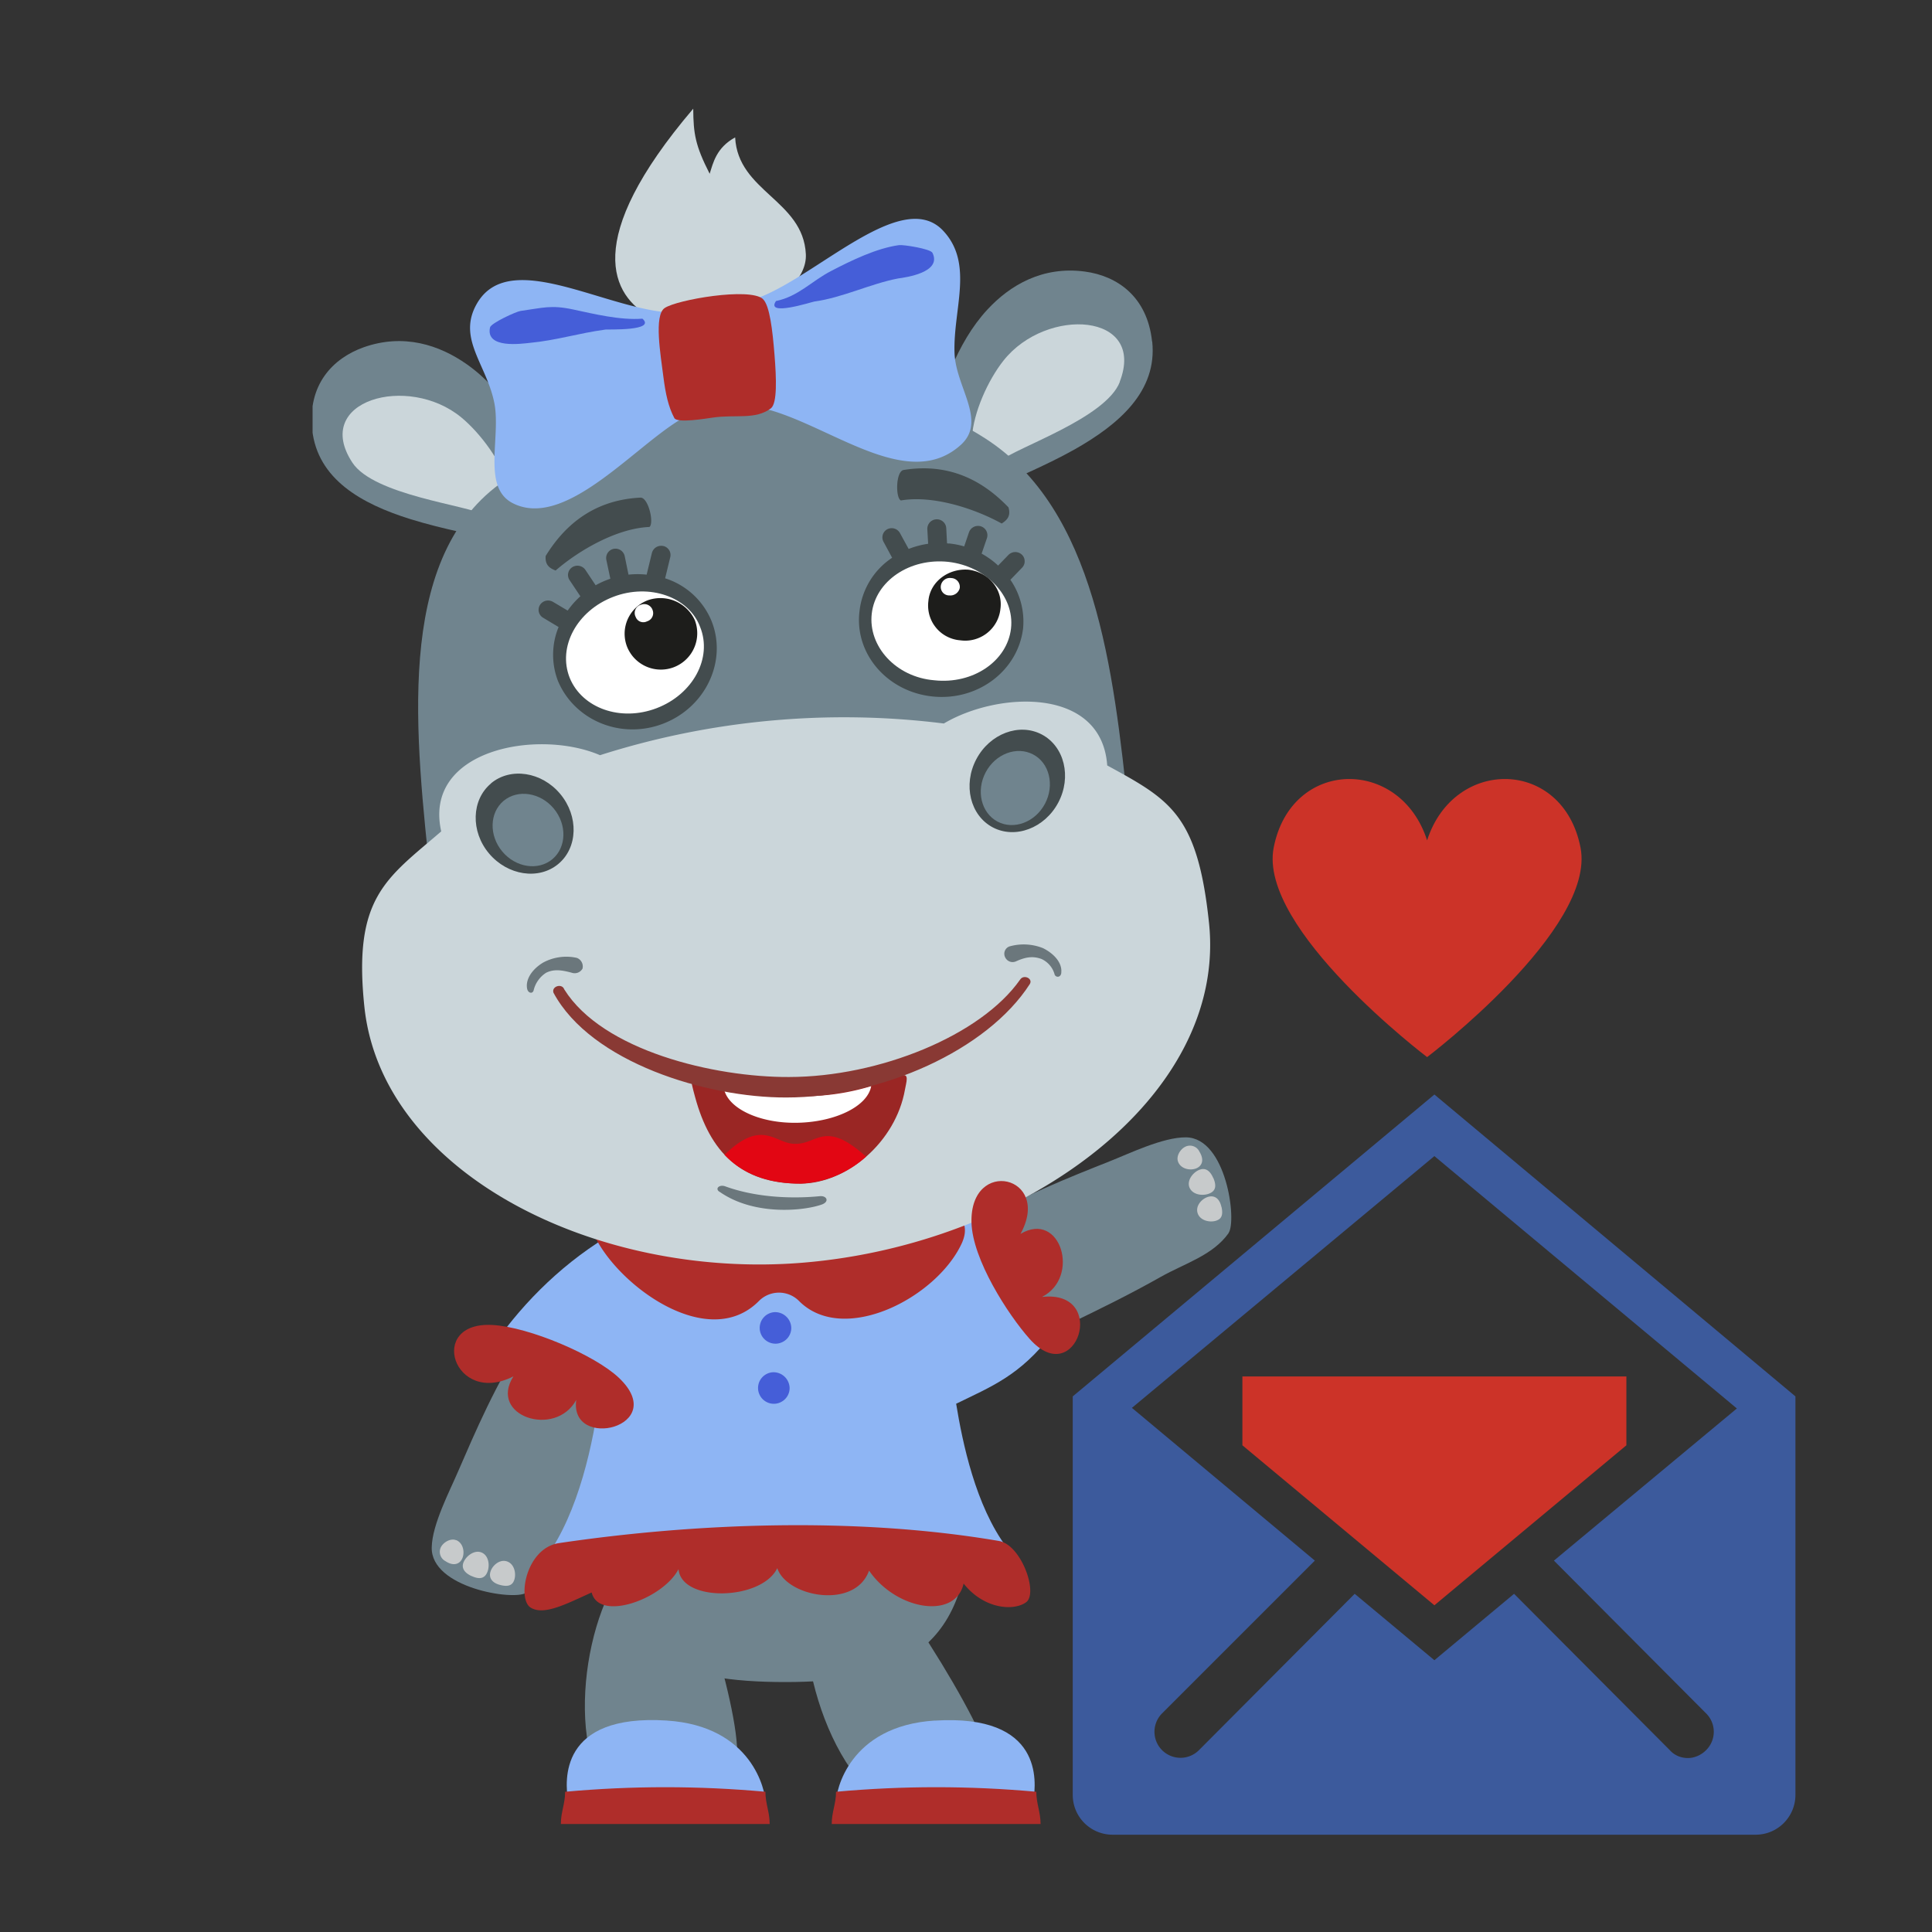
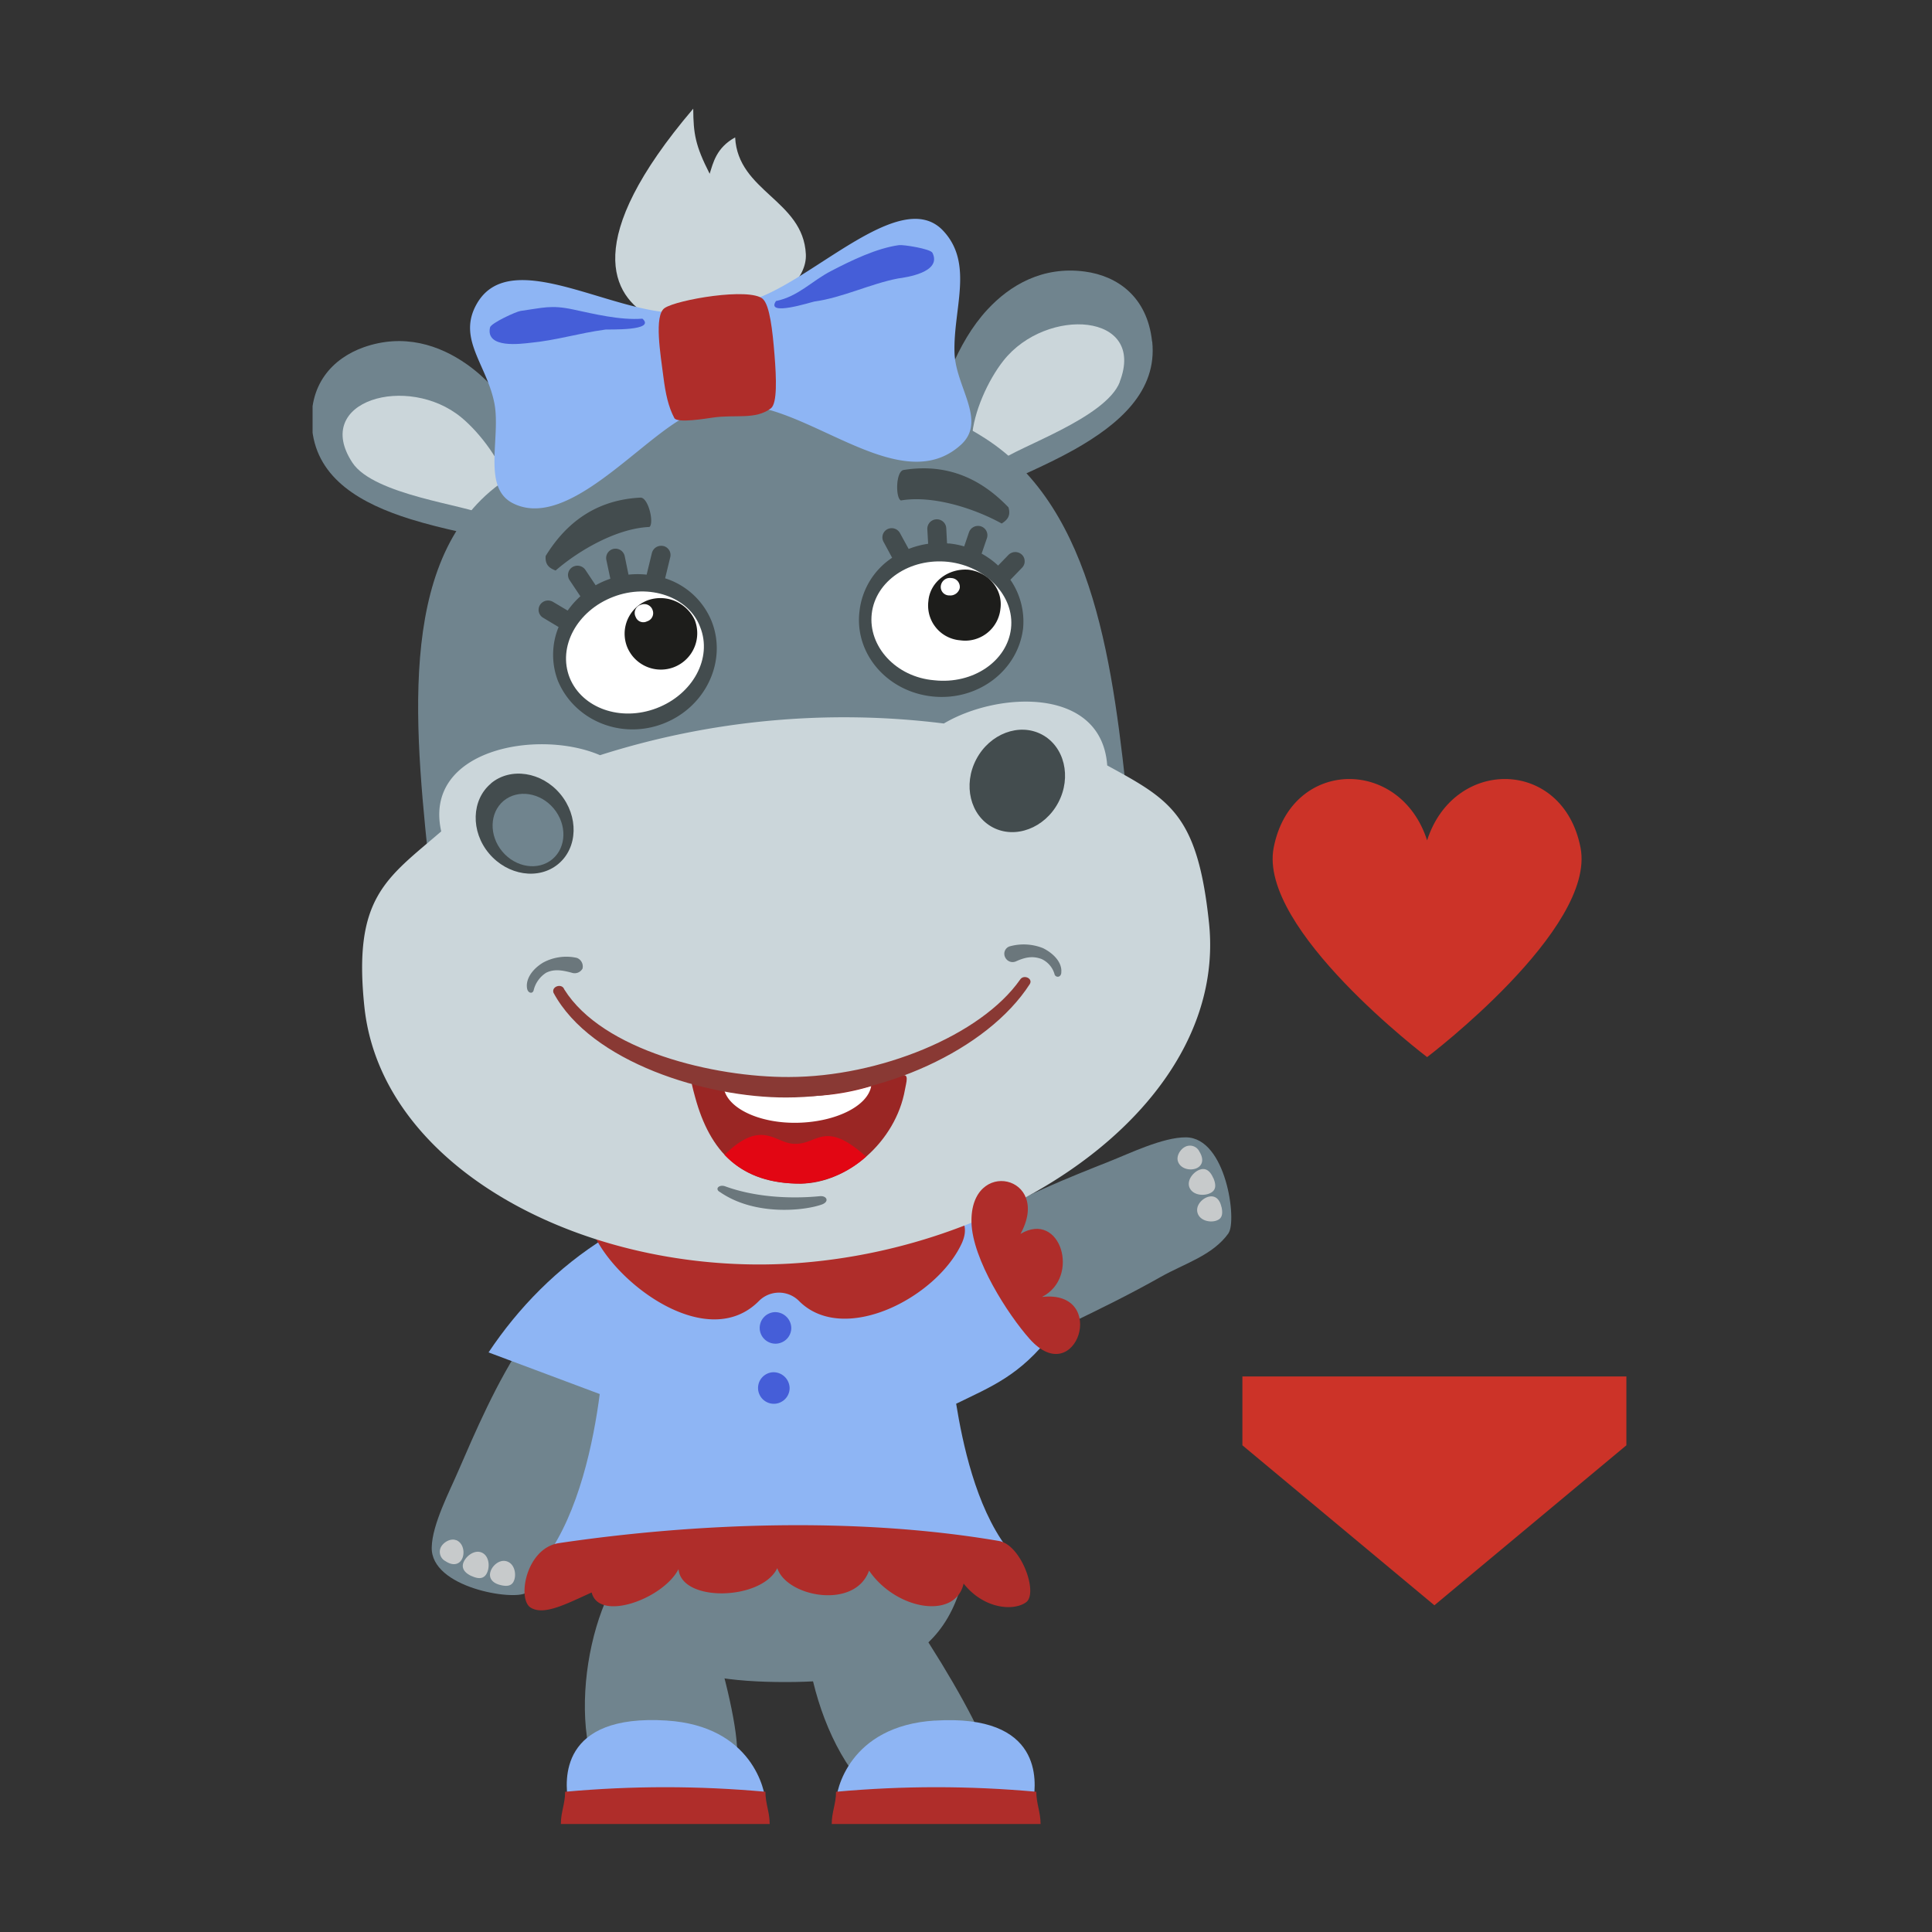
<svg xmlns="http://www.w3.org/2000/svg" width="500" zoomAndPan="magnify" viewBox="0 0 375 375" height="500" preserveAspectRatio="xMidYMid meet">
  <rect x="0" y="0" width="375" height="375" fill="#333333" stroke="none" />
  <style>.B{fill:#70848e}.C{fill-rule:evenodd}.D{fill:#af2d2a}.E{clip-rule:nonzero}.F{fill:#cbd6da}.G{fill:#8eb5f4}.H{fill:#434c4e}</style>
  <defs>
    <clipPath id="A">
      <path d="M177 220h61.996v47H177zm0 0" class="E" />
    </clipPath>
    <clipPath id="B">
      <path d="M60.672 66H109v40H60.672zm0 0" class="E" />
    </clipPath>
    <clipPath id="C">
      <path d="M161 346h41v8.441h-41zm0 0" class="E" />
    </clipPath>
    <clipPath id="D">
      <path d="M108 346h42v8.441h-42zm0 0" class="E" />
    </clipPath>
    <clipPath id="E">
      <path d="M247 151h60v54.285h-60zm0 0" class="E" />
    </clipPath>
  </defs>
  <g clip-path="url(#A)" class="B C">
    <path d="M238.453 239.344c1.676-2.355-.414-18.516-8.258-18.586-4.488-.043-11.109 3.203-14.863 4.672-14.965 5.961-41.781 16.301-37.426 31.172 3.129 10.996 8.039 11.395 14.965 7.66 8.641-4.75 20.813-9.84 32.449-16.43 4.555-2.578 10.078-4.145 13.156-8.488zm0 0" />
  </g>
  <g class="C">
    <path fill="#c7cacb" d="M228.664 225.484c-.398-1.031.371-2.336 1.297-2.848a1.95 1.95 0 0 1 .793-.254 1.99 1.99 0 0 1 .828.082c.27.086.512.219.727.406a2.04 2.04 0 0 1 .5.664c.898 1.473.559 2.492-.199 3.02-1.102.781-3.34.527-3.941-1.047zm6.848 3.172c.574 1.336.477 2.27-.371 2.797-1.242.785-3.641.629-4.277-.996-.555-1.426.855-3.113 2.176-3.477 1.02-.293 1.871.313 2.449 1.676zm1.582 5.617c.277 1.227.141 2.137-.715 2.527-1.176.598-3.312.266-3.883-1.223s.805-2.992 2.137-3.305c1.098-.258 2.082.328 2.445 2zm0 0" />
    <path d="M102.137 309.152c-2.406 1.602-18.527-.961-18.34-8.805.086-4.477 3.527-11 5.102-14.703 6.414-14.758 17.535-41.258 32.285-36.473 10.902 3.449 11.188 8.367 7.219 15.156-4.988 8.496-10.461 20.504-17.387 31.926-2.715 4.473-4.445 9.973-8.879 12.898zm0 0" class="B" />
    <path fill="#c7cacb" d="M88.555 298.961c-1.016-.43-2.344.297-2.906 1.211-.141.242-.23.5-.266.777a2.08 2.08 0 0 0 .063.82 2.02 2.02 0 0 0 .379.727 2.05 2.05 0 0 0 .637.523c1.426.941 2.473.629 3.027-.113.813-1.082.629-3.32-.934-3.969zm2.98 6.941c1.316.613 2.25.543 2.809-.289.816-1.211.711-3.613-.871-4.273-1.426-.598-3.137.77-3.562 2.07-.312 1.012.262 1.883 1.609 2.5zm5.57 1.746c1.219.309 2.105.207 2.551-.613.629-1.152.359-3.297-1.109-3.914s-3.023.711-3.371 2.027c-.285 1.082.27 2.086 1.93 2.5zm0 0" />
    <path fill="#575756" d="M198.699 63.109c-4.887.512-6.777 4.273-6.27 9.074s.098 8.402 4.988 7.891 12.012-4.395 11.508-9.207-5.34-8.27-10.227-7.758zm0 0" />
    <path d="M223.645 66.301c1.008 9.629-6.426 16.039-15.039 20.918-5.902 3.316-12.352 5.883-17.039 8.16-4.988 2.441-14.187-1.637-11.402-10.934 2.551-8.516 5.41-17.773 11.473-24.34 4.418-4.781 10.754-8.488 18.934-7.395 6.242.836 12.113 4.816 13.047 13.59zm0 0" class="B" />
    <path d="M217.355 74.141c-2.75 7.066-20.152 12.727-23.176 15.32-.66.578-5.555-3.918-5.52-4.551.285-4.859 3.105-11.133 6.148-14.957 8.344-10.496 27.742-9.258 22.523 4.176zm0 0" class="F" />
    <path fill="#575756" d="M84.336 75.125c4.891-.512 7.512 2.754 8.02 7.57s1.652 8.238-3.234 8.758-12.664-1.801-13.172-6.613 3.508-9.203 8.387-9.715zm0 0" />
  </g>
  <g clip-path="url(#B)" class="B C">
    <path d="M60.602 83.43c1.039 9.59 9.59 14.383 19.063 17.332 6.461 2.023 13.305 3.191 18.363 4.453 5.414 1.344 13.539-4.559 8.879-13.078-4.277-7.789-8.992-16.285-16.285-21.422-5.32-3.75-12.289-6.066-20.086-3.289-5.937 2.137-10.859 7.23-9.934 16.004zm0 0" />
  </g>
  <g class="C">
    <path d="M68.391 89.789c4.152 6.344 22.352 8.266 25.836 10.199.766.426 4.621-4.988 4.449-5.598-1.289-4.695-5.359-10.242-9.129-13.363-10.348-8.547-29.059-3.297-21.156 8.762zm0 0" class="F" />
    <path d="M164.152 299.688c-11.398.191-9.789 28.25.984 43.711 14.793 13.391 26.656 2.938 26.984-1.117.43-5.32-22.445-42.465-27.969-42.559zm0 0" class="B" />
    <path d="M181.453 333.957c-16.707 1.055-19.238 13.766-19.168 15.816l38.309-.371c.535-3.559 1.891-16.762-19.176-15.43zm0 0" class="G" />
  </g>
  <g clip-path="url(#C)" class="C D">
    <path d="M201.148 347.781c-12.957-1.18-25.918-1.18-38.875 0 0 2.336-.836 3.922-.836 6.258h40.539c0-2.336-.828-3.922-.828-6.258zm0 0" />
  </g>
  <g class="C">
    <path d="M128.918 299.688c-11.488.191-19.148 28.25-13.492 43.711 10.355 13.391 25.656 2.938 27.363-1.152 2.188-5.32-8.387-42.465-13.871-42.559zm0 0" class="B" />
    <path d="M129.387 333.957c16.711 1.055 19.191 13.766 19.191 15.816l-38.34-.383c-.531-3.562-1.887-16.766 19.176-15.434zm0 0" class="G" />
  </g>
  <g clip-path="url(#D)" class="C D">
    <path d="M109.691 347.781c12.961-1.18 25.918-1.18 38.879 0 0 2.336.824 3.922.824 6.258h-40.531c0-2.336.828-3.922.828-6.258zm0 0" />
  </g>
  <g class="C">
    <path d="M152.438 230.102c-20.43 0-37.102 38.777-37.102 65.305s16.672 31.078 37.102 31.078 35.68-5.027 35.68-31.555-15.242-64.809-35.68-64.809zm0 0" class="B" />
    <path d="M185.629 272.445c6.77-3.312 12.359-5.441 18.527-13.488-6.047-11.152-7.125-24.711-15.676-28.887s-25.141-.156-37.359.172c-25.652.676-44.816 15.02-56.293 32.262l21.582 8.078c-1.211 9.313-4.055 22.973-10.496 31.789 31.816-2.414 54.078-2.934 89.457-2.059-6.016-8.074-8.551-20.297-9.785-27.867zm0 0" class="G" />
-     <path d="M111.852 271.719c-4.062 7.457-17.102 3.129-12.195-4.57-11.586 5.91-16.898-10.684-4.082-9.973 7.125.398 19.848 5.813 24.527 10.234 10.125 9.566-9.668 14.289-8.25 4.273zm0 0" class="D" />
    <path d="M150.402 254.684a3.03 3.03 0 0 0-1.156.277 3.02 3.02 0 0 0-.961.691c-.277.293-.484.629-.629 1.008a3.13 3.13 0 0 0-.199 1.168 3.04 3.04 0 0 0 .262 1.156 3.06 3.06 0 0 0 .68.969 3.04 3.04 0 0 0 1 .641c.375.148.766.219 1.168.215a3.12 3.12 0 0 0 2.141-.914 3.06 3.06 0 0 0 .652-.992 3.03 3.03 0 0 0 .227-1.164 3.1 3.1 0 0 0-.266-1.184c-.168-.375-.398-.711-.699-.996s-.637-.508-1.023-.656-.785-.223-1.195-.219zm-.324 11.668a3.02 3.02 0 0 0-1.152.273 3.07 3.07 0 0 0-.961.691 3.09 3.09 0 0 0-.629 1.004 3.14 3.14 0 0 0-.199 1.168 3.03 3.03 0 0 0 .262 1.156c.164.367.387.695.68.973s.621.492.996.641.762.219 1.164.215a2.96 2.96 0 0 0 1.16-.246c.367-.16.699-.379.98-.664s.504-.617.656-.988a3.03 3.03 0 0 0 .23-1.16 3.13 3.13 0 0 0-.266-1.191 3.05 3.05 0 0 0-.695-.996 3.07 3.07 0 0 0-1.027-.66c-.383-.152-.785-.223-1.199-.215zm0 0" fill="#455ed8" />
    <path d="M115.313 239.68c4.484 9.742 22.09 22.789 31.969 12.867.254-.258.531-.492.832-.699a5.56 5.56 0 0 1 .961-.52 5.38 5.38 0 0 1 1.039-.32 5.62 5.62 0 0 1 1.086-.109 5.35 5.35 0 0 1 1.086.109c.359.074.703.18 1.039.32s.656.316.957.52a5.55 5.55 0 0 1 .836.699c8.602 8.598 26.496-.547 31.488-11.066 5.219-10.973-20.664-9.727-33.883-9.684s-42.289-2.742-37.395 7.91zm78.625 59.429c-27.789-4.758-59.184-3.48-85.43.406-6.414.961-8.145 10.855-5.527 12.508s7.125-.812 11.863-2.922c1.426 5.77 13.875 1.254 16.859-4.535.547 6.508 16.168 6.09 19.168-.195 1.824 5.598 15.086 8.113 17.813.484 5.281 7.699 16.781 9.566 18.352 2.516 3.918 4.941 9.676 5.383 12.113 3.641s-.918-11.16-5.23-11.902zm0 0" class="D" />
    <path d="M156.414 49.316c-.539-10.484-13.184-12.109-13.723-22.648-3.672 2.008-4.277 4.984-4.945 7.059-2.785-5.469-3.156-7.734-3.191-12.633-21.805 25.637-15.777 36.355-8.246 40.457 10.098 5.496 30.59-2.891 30.105-12.234zm0 0" class="F" />
    <path d="M96.941 93.969c-20.398 15.02-16.293 48.918-13.258 77.742 4.617 43.961 37.637 65.52 73.25 61.773s66.742-31.863 62.117-75.82c-2.937-27.914-6.465-58.797-27.793-72.555-29.676-19.152-74.332-5.863-94.316 8.859zm0 0" class="B" />
    <path d="M145.063 58.473c11.738-2.848 29.602-22.625 37.996-13.695 6.027 6.41 1.918 15.219 2.215 23.738.23 6.625 6.328 13.148 1.254 17.805-9.859 8.98-24.125-2.805-36.625-6.594-4.684-1.426-14.488-.473-18.656 2.215-9.262 5.996-21.977 20.688-31.715 15.73-5.992-3.055-2.305-12.633-3.562-19.352-1.477-7.605-7.312-12.59-3.406-19.383 6.703-11.68 27.383 2.848 40.359 1.703a80.89 80.89 0 0 0 12.176-2.137zm0 0" class="G" />
    <path d="M148.07 58.039c1.324 1.195 1.883 6.063 2.266 10.883.363 4.527.543 9.371-.711 10.34-3.008 2.258-6.77 1.148-11.258 1.789-1.277.176-6.93 1.137-7.477.098-1.16-2.184-1.703-4.684-2.137-8.082-.52-4.152-1.859-11.836.25-13.273 2.379-1.625 16.523-4.066 19.09-1.754zm0 0" class="D" />
    <path d="M150.586 58.438c4.348-.883 6.949-3.879 10.688-5.816 3.957-2.059 8.844-4.437 13.219-5.043.855-.113 6.105.711 6.492 1.488 1.91 3.824-5.215 4.785-6.676 4.984-5.316 1.012-10.789 3.73-16.262 4.48-.484.07-9.52 2.996-7.434-.094zm-25.887 3.417c-4.41.328-9.395-.926-13.449-1.785-4.324-.926-5.848-.316-10.223.285-.855.121-5.703 2.348-5.914 3.195-.922 4.211 6.207 3.148 7.664 3.008 5.383-.52 9.266-1.84 14.766-2.594.484-.062 9.926.313 7.125-2.137zm0 0" fill="#455ed8" />
    <path d="M195.742 98.477c-4.41-4.594-10.859-8.773-20.324-7.258-1.551.188-1.637 5.426-.555 5.918 6.25-1.059 14.328 1.582 19.566 4.48 1.004-.648 1.824-1.426 1.313-3.141zm-89.828 9.437c3.328-5.406 8.793-10.832 18.355-11.324 1.57-.145 2.746 4.984 1.781 5.695-6.328.258-13.707 4.547-18.207 8.453-1.117-.434-2.078-1.031-1.93-2.805zm78.293-2.41l-.387-.039-.156-2.965a1.8 1.8 0 0 0-.614-1.25 1.83 1.83 0 0 0-.613-.355 1.88 1.88 0 0 0-.703-.098 1.92 1.92 0 0 0-.691.176 1.82 1.82 0 0 0-.57.422 1.81 1.81 0 0 0-.367.605 1.86 1.86 0 0 0-.113.699l.16 2.848a16.7 16.7 0 0 0-3.785 1.004l-1.695-3.098a1.95 1.95 0 0 0-.461-.539 1.77 1.77 0 0 0-.633-.324c-.231-.066-.469-.086-.707-.059a1.89 1.89 0 0 0-.68.211 1.78 1.78 0 0 0-.523.441 1.71 1.71 0 0 0-.32.605 1.83 1.83 0 0 0-.07.684 1.77 1.77 0 0 0 .195.656l1.688 3.133a14.3 14.3 0 0 0-2.41 2.008 14.24 14.24 0 0 0-1.918 2.484 14.38 14.38 0 0 0-1.328 2.844 14.17 14.17 0 0 0-.68 3.063c-.996 8.227 5.375 15.602 14.168 16.523s16.59-4.988 17.586-13.199a14.15 14.15 0 0 0-.402-4.941 14.14 14.14 0 0 0-2.062-4.508l2.266-2.344c.168-.172.293-.367.383-.594s.129-.453.121-.691a1.73 1.73 0 0 0-.562-1.265 1.89 1.89 0 0 0-.605-.371c-.227-.082-.461-.121-.703-.117a1.88 1.88 0 0 0-1.285.563l-1.996 2.059a15.97 15.97 0 0 0-3.203-2.316l1.031-3.004a1.81 1.81 0 0 0 .086-.703c-.019-.238-.082-.469-.191-.684s-.254-.398-.437-.555-.391-.273-.617-.348a1.78 1.78 0 0 0-.707-.082 1.75 1.75 0 0 0-.687.188 1.8 1.8 0 0 0-.566.43c-.16.18-.281.387-.363.613l-.934 2.742a16.36 16.36 0 0 0-2.934-.57zm0 0" class="H" />
    <path fill="#fff" d="M184.086 109.059c-7.512-.812-14.148 3.719-14.879 10.043s4.66 12.328 12.148 12.941c7.512.816 14.145-3.719 14.879-10.043s-4.859-12.105-12.156-12.941zm0 0" />
    <path fill="#1d1d1b" d="M187.977 110.578c-3.855-.301-7.461 2.305-7.777 6.086a6.95 6.95 0 0 0-.039 1.367 7.17 7.17 0 0 0 .234 1.344c.125.438.293.863.5 1.27s.461.785.746 1.141.609.68.961.973.73.543 1.137.758a6.94 6.94 0 0 0 1.262.512 6.57 6.57 0 0 0 1.344.25c.457.066.918.086 1.383.063s.918-.102 1.367-.219a6.98 6.98 0 0 0 1.293-.488 6.71 6.71 0 0 0 1.172-.734 6.85 6.85 0 0 0 1.004-.957 7.08 7.08 0 0 0 .789-1.133 6.8 6.8 0 0 0 .547-1.273 6.65 6.65 0 0 0 .281-1.352c.527-3.797-2.309-7.121-6.176-7.605zm0 0" />
    <path fill="#fff" d="M184.633 112.199a1.79 1.79 0 0 0-.676.027c-.223.055-.426.148-.613.281a1.73 1.73 0 0 0-.465.488c-.125.195-.207.402-.25.629a1.63 1.63 0 0 0 .023.727c.063.238.176.453.336.645s.355.332.582.434.465.148.715.141c.223.02.445.004.664-.055s.418-.156.602-.285a1.86 1.86 0 0 0 .465-.477c.129-.187.219-.391.27-.609.031-.242.016-.477-.055-.711s-.18-.445-.34-.629a1.66 1.66 0 0 0-.562-.437c-.219-.105-.453-.16-.695-.168zm0 0" />
    <path d="M128.746 105.977a1.73 1.73 0 0 1 .637.281c.195.137.355.305.484.504s.211.418.254.652.035.465-.016.699l-1.004 4.137c1.02.324 1.988.75 2.91 1.289a14.41 14.41 0 0 1 2.559 1.895 14.53 14.53 0 0 1 2.078 2.406c.605.883 1.105 1.816 1.504 2.809 2.992 7.668-1.141 16.586-9.371 19.789s-17.273-.605-20.48-8.262c-.648-1.687-.961-3.437-.941-5.246s.375-3.551 1.063-5.223l-3.012-1.809c-.207-.121-.383-.281-.523-.473a1.78 1.78 0 0 1-.324-1.344 1.8 1.8 0 0 1 .246-.66 1.89 1.89 0 0 1 .492-.52c.195-.141.414-.238.648-.293s.473-.066.711-.027.465.117.672.238l2.852 1.695c.715-1.016 1.539-1.941 2.465-2.777l-2.102-3.145a1.76 1.76 0 0 1-.266-.652c-.047-.238-.043-.473.008-.707s.141-.449.277-.645a1.74 1.74 0 0 1 .508-.492 1.83 1.83 0 0 1 .66-.262c.238-.047.477-.043.715.004s.457.137.656.27a1.82 1.82 0 0 1 .512.496l1.996 2.996a16.41 16.41 0 0 1 2.137-1.008l.715-.266-.777-3.66c-.047-.234-.047-.473 0-.707s.137-.457.27-.656a1.79 1.79 0 0 1 .5-.5 1.74 1.74 0 0 1 .656-.273c.23-.047.465-.047.699 0s.449.133.648.262.367.293.504.488a1.82 1.82 0 0 1 .285.641l.742 3.617c1.172-.125 2.344-.125 3.52 0l1.023-4.211a1.87 1.87 0 0 1 .309-.641 1.76 1.76 0 0 1 .523-.48c.207-.125.43-.203.668-.242s.477-.031.711.023zm0 0" class="H" />
    <path fill="#fff" d="M119.031 115.848c7-2.691 14.672 0 16.867 5.852 2.43 6.055-1.426 13.07-8.437 15.754s-14.465 0-16.871-5.859c-2.422-6.055 1.426-13.062 8.441-15.746zm0 0" />
    <path fill="#1d1d1b" d="M125.598 116.559c.43-.16.871-.281 1.324-.359s.91-.117 1.371-.109a7.63 7.63 0 0 1 1.367.148 7.42 7.42 0 0 1 1.316.402 7.07 7.07 0 0 1 1.215.641 7.33 7.33 0 0 1 1.977 1.891 7.11 7.11 0 0 1 .691 1.191 7.09 7.09 0 0 1 .371 1.332c.078.457.113.918.102 1.379s-.066.922-.168 1.375-.246.891-.434 1.313a7.04 7.04 0 0 1-.68 1.207c-.27.379-.57.727-.906 1.047a6.76 6.76 0 0 1-1.09.852c-.391.25-.805.457-1.234.625a7.21 7.21 0 0 1-1.336.371c-.457.078-.918.113-1.379.102s-.922-.066-1.375-.168-.891-.246-1.316-.434-.824-.414-1.203-.68a7.27 7.27 0 0 1-1.051-.902 6.79 6.79 0 0 1-.852-1.094 6.91 6.91 0 0 1-.625-1.234 7.06 7.06 0 0 1-.348-1.297 7.01 7.01 0 0 1-.094-1.34 6.65 6.65 0 0 1 .168-1.332 6.98 6.98 0 0 1 .418-1.277 7.21 7.21 0 0 1 .66-1.172 7.23 7.23 0 0 1 .871-1.023c.324-.312.672-.59 1.051-.836a7.17 7.17 0 0 1 1.191-.617zm0 0" />
    <path fill="#fff" d="M124.457 117.363a1.64 1.64 0 0 1 .672-.105c.23.008.453.063.66.164s.391.238.543.41a1.67 1.67 0 0 1 .34.594 1.62 1.62 0 0 1 .105.668 1.61 1.61 0 0 1-.176.66 1.59 1.59 0 0 1-.422.531 1.64 1.64 0 0 1-.598.32c-.199.102-.414.156-.637.168s-.441-.027-.652-.105-.395-.203-.551-.363a1.57 1.57 0 0 1-.355-.555c-.117-.227-.184-.469-.191-.723a1.62 1.62 0 0 1 .145-.73c.105-.234.254-.434.449-.598s.418-.273.668-.336zm0 0" />
    <path d="M183.199 140.43c10.613-6.281 30.641-7.121 31.711 8.141 12.191 6.672 17.543 9.473 19.758 30.566 3.566 33.938-36.09 62.445-78.867 65.953-40.187 3.305-81.68-17.437-85.074-49.672-2.238-21.301 4.277-24.883 14.914-34.043-3.562-15.887 18.75-19.988 30.82-14.793a155.97 155.97 0 0 1 33.035-6.699c11.254-1.035 22.488-.855 33.703.547zm0 0" class="F" />
    <path d="M202.219 142.566c-4.383-2.32-10.098-.164-12.719 4.801s-1.191 10.902 3.184 13.219 10.098.156 12.727-4.809 1.191-10.895-3.191-13.211zm0 0" class="H" />
-     <path d="M200.523 146.434c-3.172-1.672-7.312-.113-9.207 3.477s-.863 7.891 2.309 9.563 7.305.117 9.207-3.473.863-7.926-2.309-9.566zm0 0" class="B" />
    <path d="M95.297 152.047c3.805-3.176 9.848-2.25 13.445 2.059s3.438 10.41-.371 13.586-9.84 2.246-13.445-2.027-3.434-10.414.371-13.59zm0 0" class="H" />
    <path d="M97.754 155.441c2.754-2.293 7.129-1.621 9.727 1.492s2.488 7.531-.262 9.832-7.125 1.633-9.727-1.488-2.488-7.535.262-9.836zm0 0" class="B" />
    <path d="M202.254 251.73c7.531-3.812 3.613-16.859-4.176-12.23 6.207-11.328-9.848-14.953-9.512-2.199.184 7.121 7.039 17.805 11.293 22.59 9.051 10.156 15.434-9.605 2.395-8.16zm0 0" class="D" />
    <path d="M159.031 232.188c-6.102.578-12.77.078-18.234-1.91-1.25-.461-2.141.535-1.027 1.113 6.727 4.656 16.391 3.633 19.801 2.383 1.469-.566.906-1.77-.539-1.586zm-48.058-43.379a1.74 1.74 0 0 0 .598.094 1.82 1.82 0 0 0 .594-.113c.188-.074.363-.176.516-.312a1.75 1.75 0 0 0 .383-.465 1.73 1.73 0 0 0 .039-.648 1.71 1.71 0 0 0-.195-.613 1.77 1.77 0 0 0-.402-.508 1.84 1.84 0 0 0-.562-.324 9.32 9.32 0 0 0-3.371-.125c-1.133.164-2.203.52-3.203 1.07-2.09 1.281-3.379 3.207-3.066 4.988.156.961 1.121 1.125 1.285.324a5.52 5.52 0 0 1 .883-1.914c.418-.582.926-1.066 1.531-1.453 1.609-.797 3.215-.469 4.988 0zm86.203-2.2a1.62 1.62 0 0 1-.602.129c-.207.004-.414-.031-.605-.109a1.62 1.62 0 0 1-.52-.332c-.149-.145-.27-.309-.355-.5a1.48 1.48 0 0 1-.156-.605 1.5 1.5 0 0 1 .098-.617 1.59 1.59 0 0 1 .34-.523 1.55 1.55 0 0 1 .523-.34 10.08 10.08 0 0 1 6.586.34c2.234 1.133 3.676 2.906 3.512 4.672 0 .961-.961 1.117-1.281.477-.176-.676-.484-1.285-.934-1.82a4.61 4.61 0 0 0-1.625-1.242c-1.77-.648-3.215-.328-4.988.473zm0 0" fill="#6b777c" />
    <path fill="#9a2624" d="M174.82 208.793c-6.535 2.137-13.047 3.965-19.637 3.98-6.109.043-12.457-1.531-18.48-3.27-3.004-.875-2.848-.504-1.773 3.477 2.852 10.488 8.801 16.863 20.539 16.758 9-.07 18.398-8.148 20.18-18.227.234-1.422.969-3.34-.828-2.719zm0 0" />
    <path fill="#e20613" d="M140.637 224.152c3.363 3.563 8.238 5.598 14.832 5.586 2.344-.121 4.598-.629 6.77-1.527a20.23 20.23 0 0 0 5.863-3.707c-8.004-7.195-9.363-2.445-13.695-2.492-3.871.156-6.336-5.145-13.77 2.137zm0 0" />
    <path fill="#fff" d="M169.098 210.816c-4.535 1.383-9.176 2.035-13.914 1.957a50.44 50.44 0 0 1-14.703-1.652c.605 3.961 6.883 6.957 14.289 6.809s13.652-3.219 14.328-7.121zm0 0" />
    <path fill="#893934" d="M199.883 191.008c.668-1.094-1.211-1.949-1.891-.852-7.609 10.836-27.324 18.871-44.848 18.891-14.5.066-36.18-5.09-43.625-17.012-.434-1.246-2.527-.586-2.086.66 7.289 13.531 29.727 20.379 45.184 20.328 18.477 0 39-9.172 47.266-22.016zm0 0" />
  </g>
-   <path fill="#3c5a9c" d="M278.414 212.445l-70.195 58.594v77.344c0 4.336 3.516 7.734 7.734 7.734h124.805c4.336 0 7.734-3.516 7.734-7.734v-77.344zm52.734 120.117a5.02 5.02 0 0 1 0 7.148c-.937.938-2.227 1.523-3.516 1.523s-2.578-.469-3.516-1.523l-30.234-30.352-15.469 12.891-15.469-12.891-30.234 30.352a5.02 5.02 0 1 1-7.148-7.148l29.648-29.648-35.508-29.648 58.711-48.867 58.711 48.984-35.508 29.531zm0 0" />
  <path fill="#cc3328" d="M315.68 267.172v13.359l-37.266 31.055-37.266-31.055v-13.359zm0 0" />
  <g clip-path="url(#E)">
    <path fill="#cc3328" d="M306.781 164.535c-3.379-17.379-24.559-17.668-29.781-1.422-5.223-16.246-26.402-15.957-29.781 1.422-3.066 15.77 29.781 40.648 29.781 40.648s32.848-24.879 29.781-40.648zm0 0" />
  </g>
</svg>